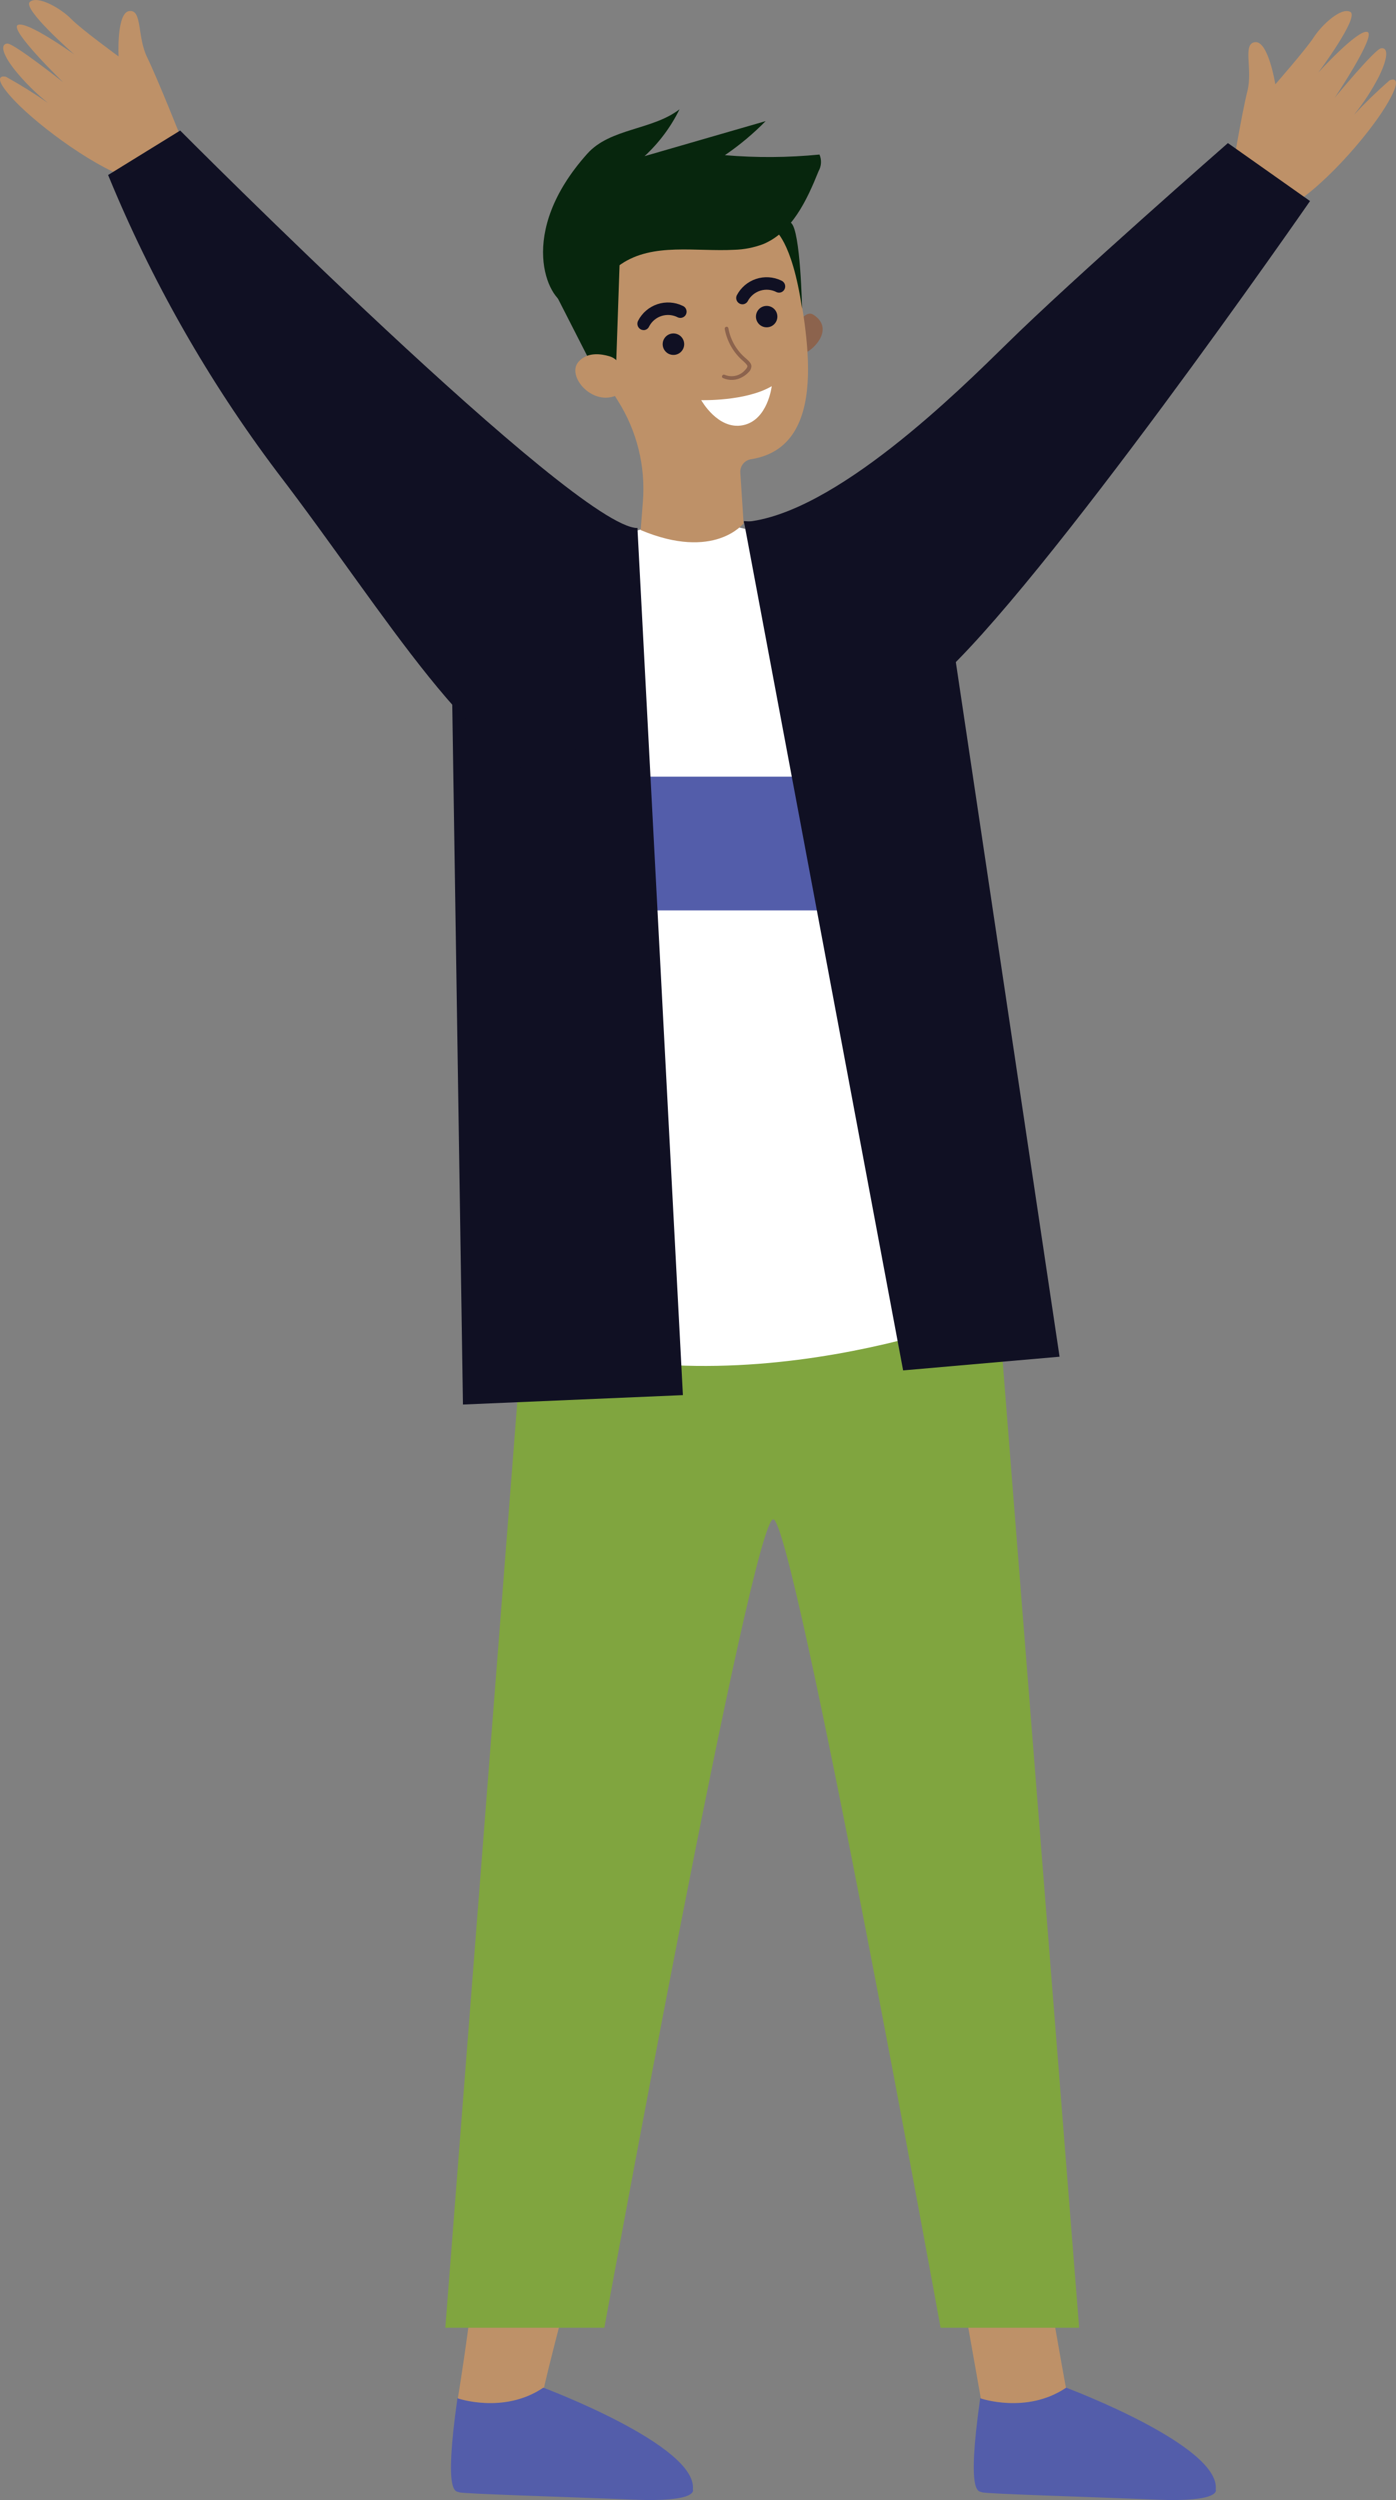
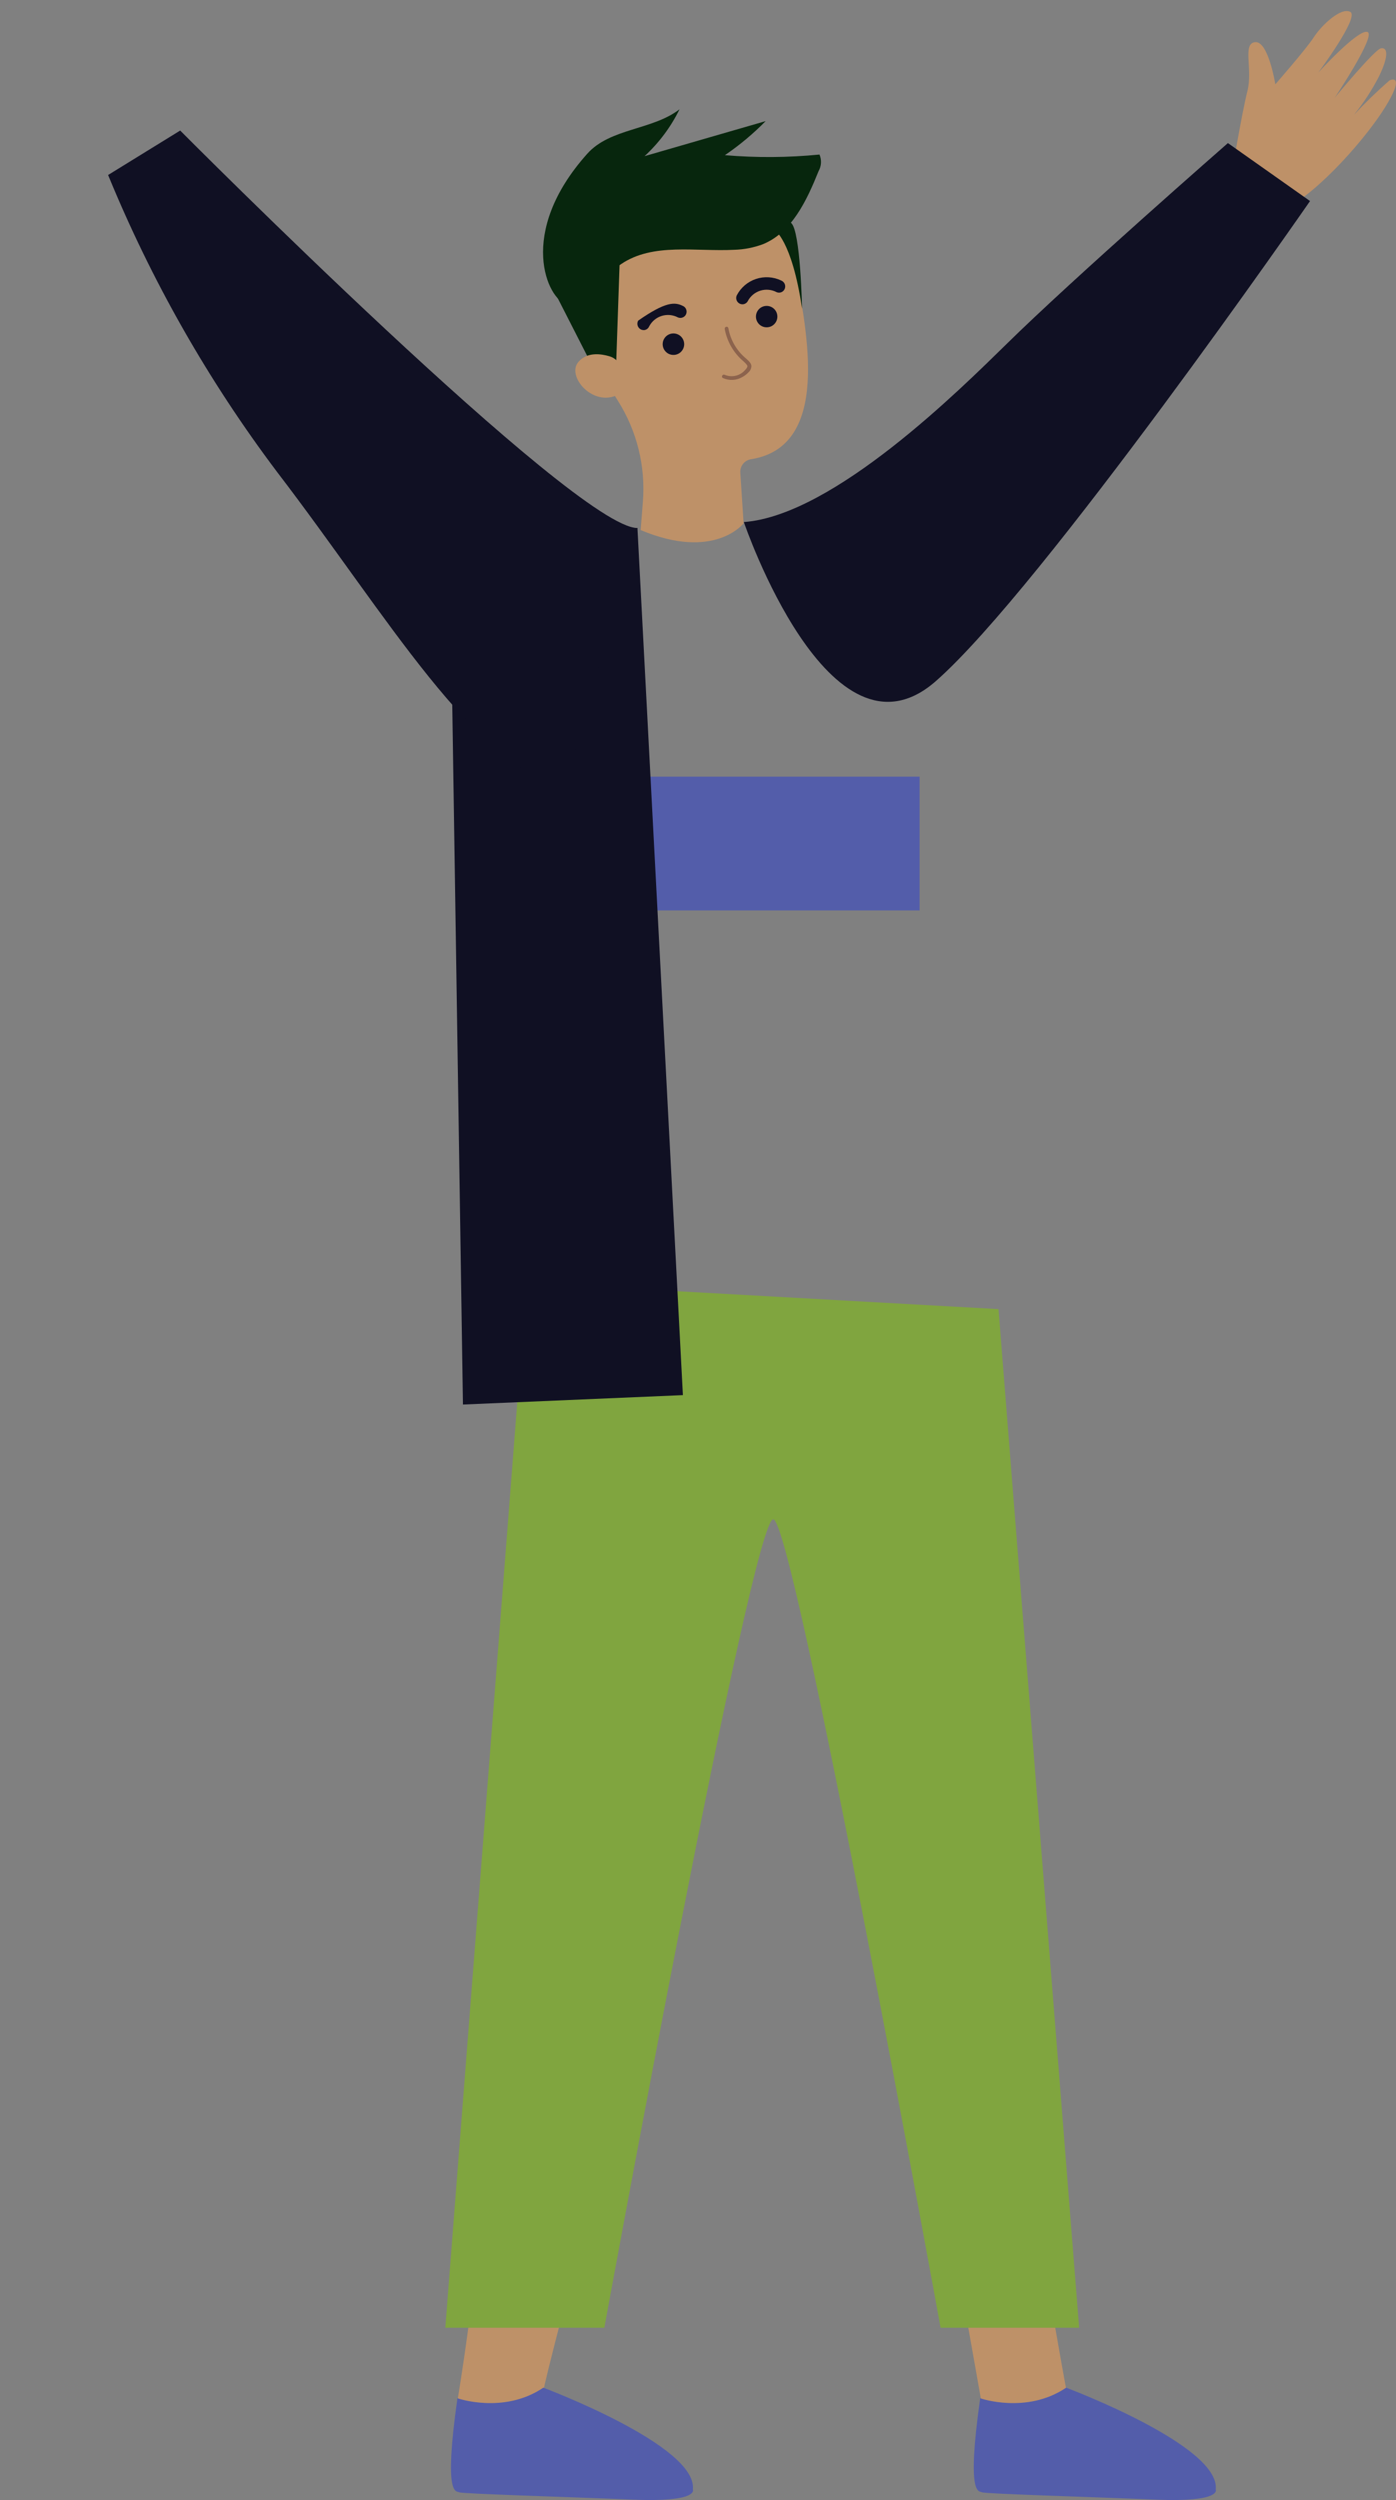
<svg xmlns="http://www.w3.org/2000/svg" width="100" height="179" viewBox="0 0 100 179" fill="none">
  <rect x="0" y="0" width="100" height="179" fill="#808080" stroke="none" />
  <g id="Emotion / Cheering - Male" clip-path="url(#clip0_2907_677)">
    <path id="Vector" d="M74.497 160.345C74.497 160.345 76.32 171.003 76.409 171.169C76.499 171.334 75.772 172.442 75.772 172.442L72.897 172.958L70.265 171.754C70.265 171.754 68.754 163.165 68.474 161.828C68.194 160.491 74.497 160.345 74.497 160.345Z" fill="#BE9168" />
    <path id="Vector_2" d="M70.215 171.716C70.215 171.716 73.536 172.875 76.372 170.958C76.372 170.958 87.425 175.091 87.087 178.242C87.087 178.242 87.559 179.178 82.772 178.974C77.985 178.771 70.54 178.561 70.343 178.446C70.145 178.331 69.202 178.841 70.215 171.716Z" fill="#535DAA" />
    <path id="Vector_3" d="M41.685 160.345C41.685 160.345 38.867 171.003 38.937 171.169C39.008 171.334 38.3 172.442 38.3 172.442L35.419 172.958L32.793 171.754C32.793 171.754 34.227 162.987 33.947 161.65C33.666 160.313 41.685 160.345 41.685 160.345Z" fill="#BE9168" />
    <path id="Vector_4" d="M32.768 171.716C32.768 171.716 36.082 172.875 38.919 170.958C38.919 170.958 49.971 175.091 49.633 178.242C49.633 178.242 50.105 179.178 45.318 178.974C40.531 178.771 33.086 178.561 32.889 178.446C32.691 178.331 31.754 178.841 32.768 171.716Z" fill="#535DAA" />
    <path id="Vector_5" d="M71.527 93.734L77.302 166.667H67.377C67.377 166.667 56.892 109.034 55.401 108.786C53.909 108.537 43.291 166.667 43.291 166.667H31.9L37.72 91.85L71.527 93.734Z" fill="#80A53F" />
-     <path id="Vector_6" d="M49.136 36.928C49.136 36.928 62.667 39.691 65.874 41.882C69.08 44.072 71.068 77.677 71.068 77.677L71.527 93.74C71.527 93.74 52.144 101.871 35.948 95.128L35.107 79.122C35.107 79.122 29.727 42.658 34.954 41.162C40.18 39.666 49.136 36.928 49.136 36.928Z" fill="white" />
-     <path id="Vector_7" d="M57.123 23.239C57.123 23.239 57.697 22.17 58.264 22.533C59.705 23.456 58.481 24.92 57.627 25.302L57.123 23.239Z" fill="#8C634D" />
    <path id="Vector_8" d="M57.085 19.496C57.091 19.39 57.091 19.283 57.085 19.177C56.974 17.953 56.591 16.769 55.964 15.711C55.336 14.654 54.48 13.75 53.457 13.066C52.435 12.382 51.272 11.934 50.054 11.757C48.837 11.58 47.595 11.677 46.419 12.041C45.244 12.405 44.165 13.027 43.261 13.861C42.357 14.696 41.652 15.721 41.196 16.863C40.74 18.005 40.546 19.234 40.627 20.461C40.709 21.688 41.064 22.881 41.666 23.953C42.603 25.805 43.425 27.384 44.254 28.683C45.625 30.844 46.256 33.391 46.051 35.941L45.892 37.953C51.189 40.175 53.267 37.469 53.267 37.469L53.031 33.84C53.016 33.612 53.087 33.386 53.231 33.208C53.375 33.029 53.581 32.912 53.808 32.879C60.01 31.898 57.365 22.316 57.085 19.496Z" fill="#BE9168" />
    <path id="Vector_9" d="M49.008 24.576C48.995 24.424 48.937 24.279 48.841 24.161C48.745 24.042 48.616 23.954 48.47 23.908C48.325 23.863 48.168 23.861 48.022 23.904C47.875 23.948 47.745 24.033 47.647 24.151C47.549 24.268 47.489 24.412 47.473 24.564C47.457 24.715 47.487 24.868 47.558 25.003C47.63 25.138 47.739 25.249 47.874 25.322C48.008 25.394 48.161 25.425 48.313 25.41C48.516 25.391 48.703 25.292 48.833 25.136C48.963 24.98 49.026 24.779 49.008 24.576Z" fill="#101023" />
    <path id="Vector_10" d="M55.683 22.602C55.665 22.4 55.568 22.212 55.412 22.082C55.256 21.951 55.054 21.887 54.851 21.905C54.648 21.923 54.461 22.02 54.33 22.176C54.199 22.332 54.136 22.534 54.153 22.736C54.162 22.837 54.191 22.934 54.237 23.023C54.284 23.113 54.347 23.192 54.425 23.257C54.502 23.322 54.591 23.37 54.687 23.401C54.783 23.431 54.885 23.442 54.985 23.433C55.086 23.425 55.183 23.396 55.273 23.35C55.362 23.303 55.441 23.239 55.506 23.162C55.571 23.085 55.62 22.996 55.65 22.9C55.681 22.804 55.692 22.703 55.683 22.602Z" fill="#101023" />
-     <path id="Vector_11" d="M46.159 23.634C46.078 23.64 45.998 23.627 45.923 23.596C45.866 23.57 45.815 23.532 45.773 23.485C45.731 23.438 45.699 23.383 45.679 23.323C45.66 23.264 45.652 23.201 45.658 23.138C45.664 23.075 45.682 23.015 45.713 22.959C46.001 22.402 46.495 21.98 47.09 21.781C47.685 21.583 48.334 21.624 48.9 21.896C49.01 21.94 49.098 22.025 49.146 22.134C49.193 22.242 49.197 22.365 49.155 22.475C49.134 22.531 49.102 22.582 49.06 22.625C49.019 22.668 48.97 22.703 48.915 22.726C48.861 22.75 48.802 22.763 48.742 22.763C48.682 22.764 48.623 22.753 48.568 22.73C48.391 22.636 48.197 22.578 47.997 22.558C47.797 22.539 47.595 22.56 47.403 22.619C47.211 22.678 47.033 22.775 46.878 22.903C46.724 23.032 46.596 23.189 46.503 23.367C46.474 23.437 46.427 23.499 46.367 23.546C46.306 23.593 46.235 23.623 46.159 23.634Z" fill="#101023" />
+     <path id="Vector_11" d="M46.159 23.634C46.078 23.64 45.998 23.627 45.923 23.596C45.866 23.57 45.815 23.532 45.773 23.485C45.731 23.438 45.699 23.383 45.679 23.323C45.66 23.264 45.652 23.201 45.658 23.138C45.664 23.075 45.682 23.015 45.713 22.959C47.685 21.583 48.334 21.624 48.9 21.896C49.01 21.94 49.098 22.025 49.146 22.134C49.193 22.242 49.197 22.365 49.155 22.475C49.134 22.531 49.102 22.582 49.06 22.625C49.019 22.668 48.97 22.703 48.915 22.726C48.861 22.75 48.802 22.763 48.742 22.763C48.682 22.764 48.623 22.753 48.568 22.73C48.391 22.636 48.197 22.578 47.997 22.558C47.797 22.539 47.595 22.56 47.403 22.619C47.211 22.678 47.033 22.775 46.878 22.903C46.724 23.032 46.596 23.189 46.503 23.367C46.474 23.437 46.427 23.499 46.367 23.546C46.306 23.593 46.235 23.623 46.159 23.634Z" fill="#101023" />
    <path id="Vector_12" d="M53.222 21.787C53.144 21.793 53.066 21.779 52.995 21.745C52.924 21.712 52.863 21.66 52.818 21.596C52.773 21.532 52.746 21.457 52.738 21.379C52.731 21.301 52.744 21.222 52.776 21.151C53.064 20.594 53.559 20.171 54.154 19.973C54.749 19.774 55.398 19.815 55.963 20.087C56.073 20.131 56.162 20.217 56.209 20.325C56.257 20.433 56.26 20.556 56.218 20.667C56.198 20.722 56.166 20.773 56.126 20.816C56.085 20.859 56.037 20.894 55.983 20.917C55.928 20.941 55.87 20.954 55.811 20.954C55.752 20.955 55.693 20.944 55.638 20.922C55.461 20.827 55.266 20.769 55.065 20.75C54.865 20.73 54.663 20.751 54.47 20.81C54.278 20.869 54.099 20.966 53.944 21.094C53.789 21.223 53.661 21.38 53.567 21.558C53.533 21.622 53.483 21.676 53.423 21.716C53.363 21.756 53.294 21.78 53.222 21.787Z" fill="#101023" />
    <path id="Vector_13" d="M39.932 21.31L42.666 26.665L44.132 26.226L44.381 18.98L39.932 21.31Z" fill="#07260D" />
    <path id="Vector_14" d="M44.349 26.028C44.19 25.778 43.945 25.595 43.661 25.512C43.068 25.334 42.048 25.175 41.423 25.926C40.505 27.021 42.775 29.511 44.661 28.002C44.661 28.015 45.184 27.378 44.349 26.028Z" fill="#BE9168" />
    <path id="Vector_15" d="M53.19 26.989C52.98 27.114 52.745 27.187 52.502 27.201C52.259 27.215 52.016 27.171 51.794 27.072C51.777 27.066 51.762 27.055 51.75 27.043C51.737 27.029 51.728 27.014 51.723 26.997C51.717 26.98 51.715 26.962 51.718 26.944C51.72 26.926 51.727 26.909 51.736 26.894C51.752 26.863 51.78 26.84 51.814 26.829C51.847 26.818 51.883 26.821 51.915 26.837C52.165 26.942 52.441 26.964 52.705 26.901C52.969 26.838 53.205 26.693 53.381 26.486C53.489 26.372 53.546 26.276 53.54 26.213C53.534 26.149 53.419 26.009 53.247 25.863C52.55 25.27 52.08 24.456 51.915 23.558C51.909 23.523 51.916 23.488 51.935 23.458C51.954 23.429 51.983 23.408 52.017 23.398C52.034 23.394 52.052 23.393 52.069 23.395C52.087 23.398 52.104 23.404 52.119 23.414C52.134 23.424 52.147 23.436 52.157 23.451C52.166 23.466 52.173 23.483 52.176 23.5C52.328 24.355 52.78 25.127 53.451 25.678C53.655 25.863 53.814 26.009 53.827 26.213C53.823 26.302 53.801 26.389 53.762 26.47C53.722 26.55 53.666 26.62 53.597 26.677C53.479 26.802 53.341 26.908 53.19 26.989Z" fill="#8C634D" />
-     <path id="Vector_16" d="M50.232 28.651C50.232 28.651 53.419 28.747 55.281 27.651C55.281 27.651 55.007 30.09 53.215 30.446C51.424 30.803 50.232 28.651 50.232 28.651Z" fill="white" />
    <path id="Vector_17" d="M55.453 16.433C55.453 16.433 56.728 17.153 57.455 22.106C57.455 22.106 57.346 16.516 56.67 15.962C55.995 15.408 55.453 16.433 55.453 16.433Z" fill="#07260D" />
    <path id="Vector_18" d="M42.067 11.009C43.705 9.169 46.726 9.328 48.677 7.825C48.057 9.089 47.207 10.227 46.172 11.181L54.846 8.672C53.955 9.578 52.978 10.395 51.927 11.111C54.182 11.303 56.45 11.288 58.703 11.066C58.785 11.255 58.821 11.46 58.81 11.666C58.799 11.871 58.74 12.071 58.639 12.25C57.798 14.339 56.727 16.637 54.655 17.484C53.998 17.73 53.304 17.865 52.603 17.885C49.837 18.031 46.771 17.357 44.483 18.916C43.425 19.642 42.105 22.151 40.594 21.788C39.237 21.47 36.968 16.701 42.067 11.009Z" fill="#07260D" />
    <path id="Vector_19" d="M65.874 55.609H38.467V65.185H65.874V55.609Z" fill="#535DAA" />
    <path id="Vector_20" d="M88.201 12.613C88.201 12.613 88.953 8.111 89.355 6.526C89.756 4.941 88.972 3.107 89.916 3.018C90.859 2.929 91.356 6.036 91.356 6.036C91.356 6.036 93.549 3.534 94.11 2.668C94.671 1.802 96.06 0.49 96.729 0.853C97.399 1.216 94.428 5.202 94.428 5.202C94.428 5.202 97.258 2.088 97.947 2.286C98.635 2.483 95.608 7.003 95.608 7.003C95.608 7.003 98.469 3.534 98.928 3.457C99.387 3.381 99.508 3.966 98.795 5.444C98.288 6.437 97.677 7.374 96.972 8.239C97.779 7.372 98.63 6.548 99.521 5.768C99.885 5.584 100.509 5.59 99.222 7.678C97.934 9.767 94.543 13.714 91.968 15.013L88.201 12.613Z" fill="#BE9168" />
    <path id="Vector_21" d="M53.285 37.38C59.729 36.903 68.831 27.83 72.088 24.647C76.843 19.961 87.959 10.245 87.959 10.245L93.842 14.396C93.842 14.396 74.631 42.117 67.027 48.777C59.423 55.437 53.285 37.38 53.285 37.38Z" fill="#101023" />
    <path id="Vector_22" d="M45.662 37.807L48.919 99.891L33.163 100.565L32.258 41.359L45.662 37.807Z" fill="#101023" />
-     <path id="Vector_23" d="M53.285 37.31L64.694 98.121L75.9 97.14L67.493 40.869C67.493 40.869 64.376 38.017 53.285 37.31Z" fill="#101023" />
-     <path id="Vector_24" d="M12.957 9.837C12.957 9.837 11.268 5.59 10.542 4.107C9.815 2.623 10.204 0.681 9.267 0.79C8.33 0.898 8.496 4.043 8.496 4.043C8.496 4.043 5.812 2.089 5.098 1.356C4.384 0.624 2.721 -0.356 2.141 0.134C1.561 0.624 5.328 3.903 5.328 3.903C5.328 3.903 1.911 1.452 1.274 1.789C0.637 2.127 4.525 5.89 4.525 5.89C4.525 5.89 0.993 3.095 0.528 3.12C0.063 3.145 0.069 3.757 1.076 5.03C1.779 5.897 2.574 6.684 3.447 7.38C2.475 6.703 1.469 6.076 0.433 5.501C0.044 5.399 -0.568 5.539 1.127 7.297C2.823 9.054 7.01 12.206 9.77 12.938L12.957 9.837Z" fill="#BE9168" />
    <path id="Vector_25" d="M40.512 56.271C34.005 55.048 27.765 44.129 19.855 33.802C14.923 27.258 10.853 20.109 7.744 12.53L12.907 9.347C12.907 9.347 41.214 37.807 45.662 37.807L40.512 56.271Z" fill="#101023" />
  </g>
  <defs>
    <clipPath id="clip0_2907_677">
      <rect width="100" height="179" fill="white" />
    </clipPath>
  </defs>
</svg>